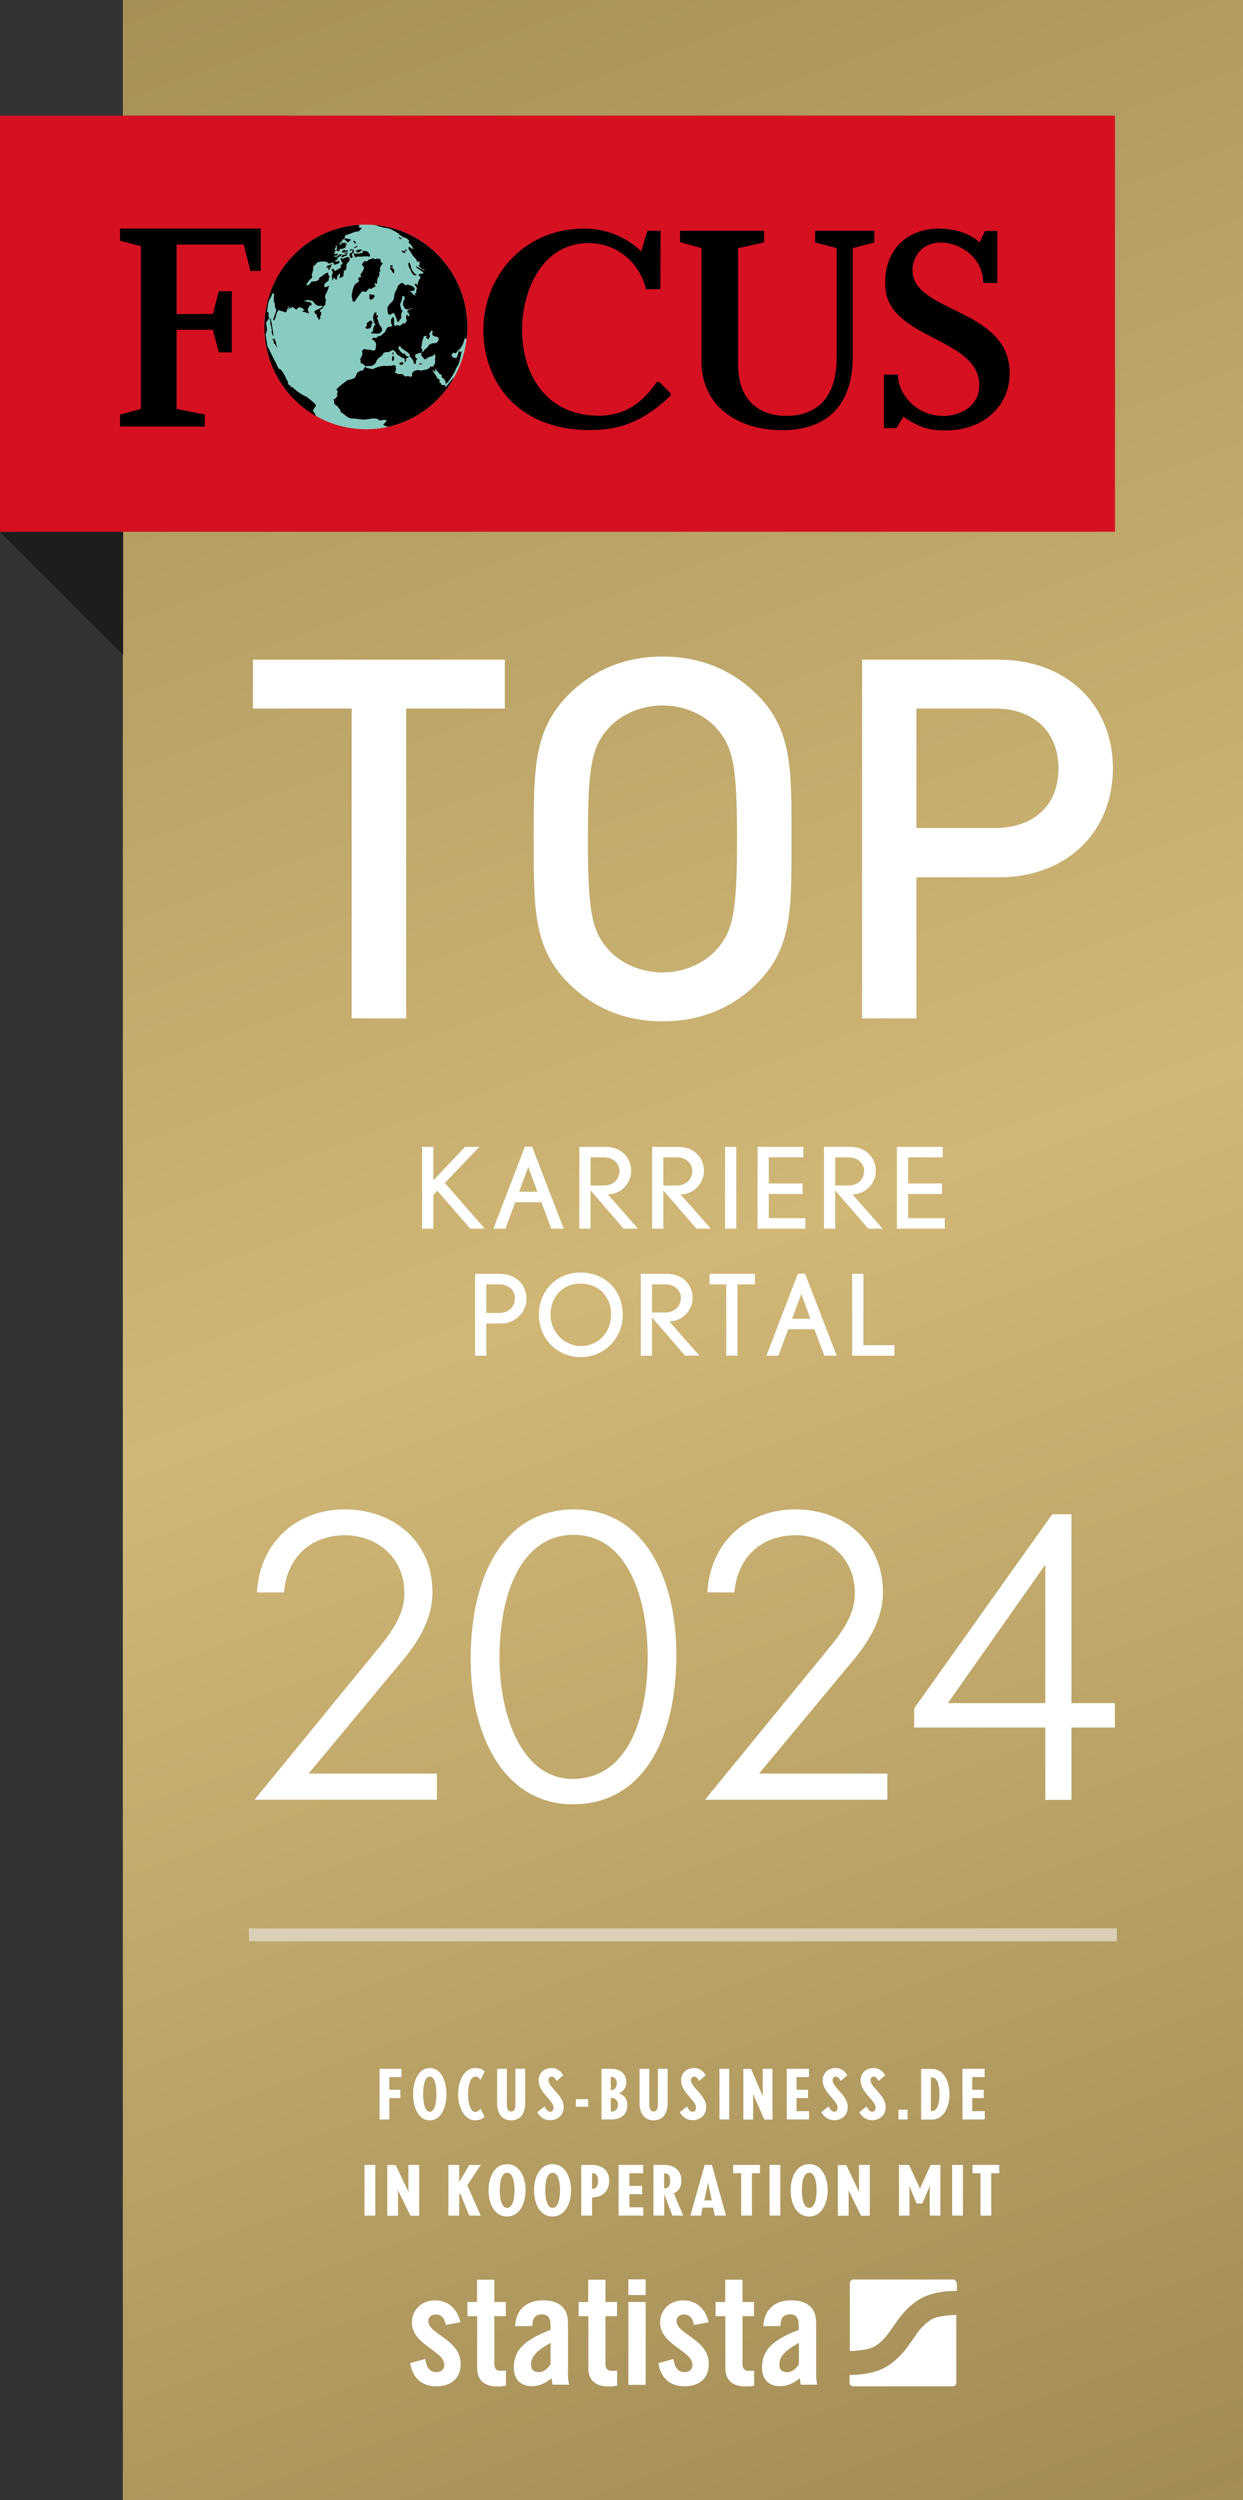
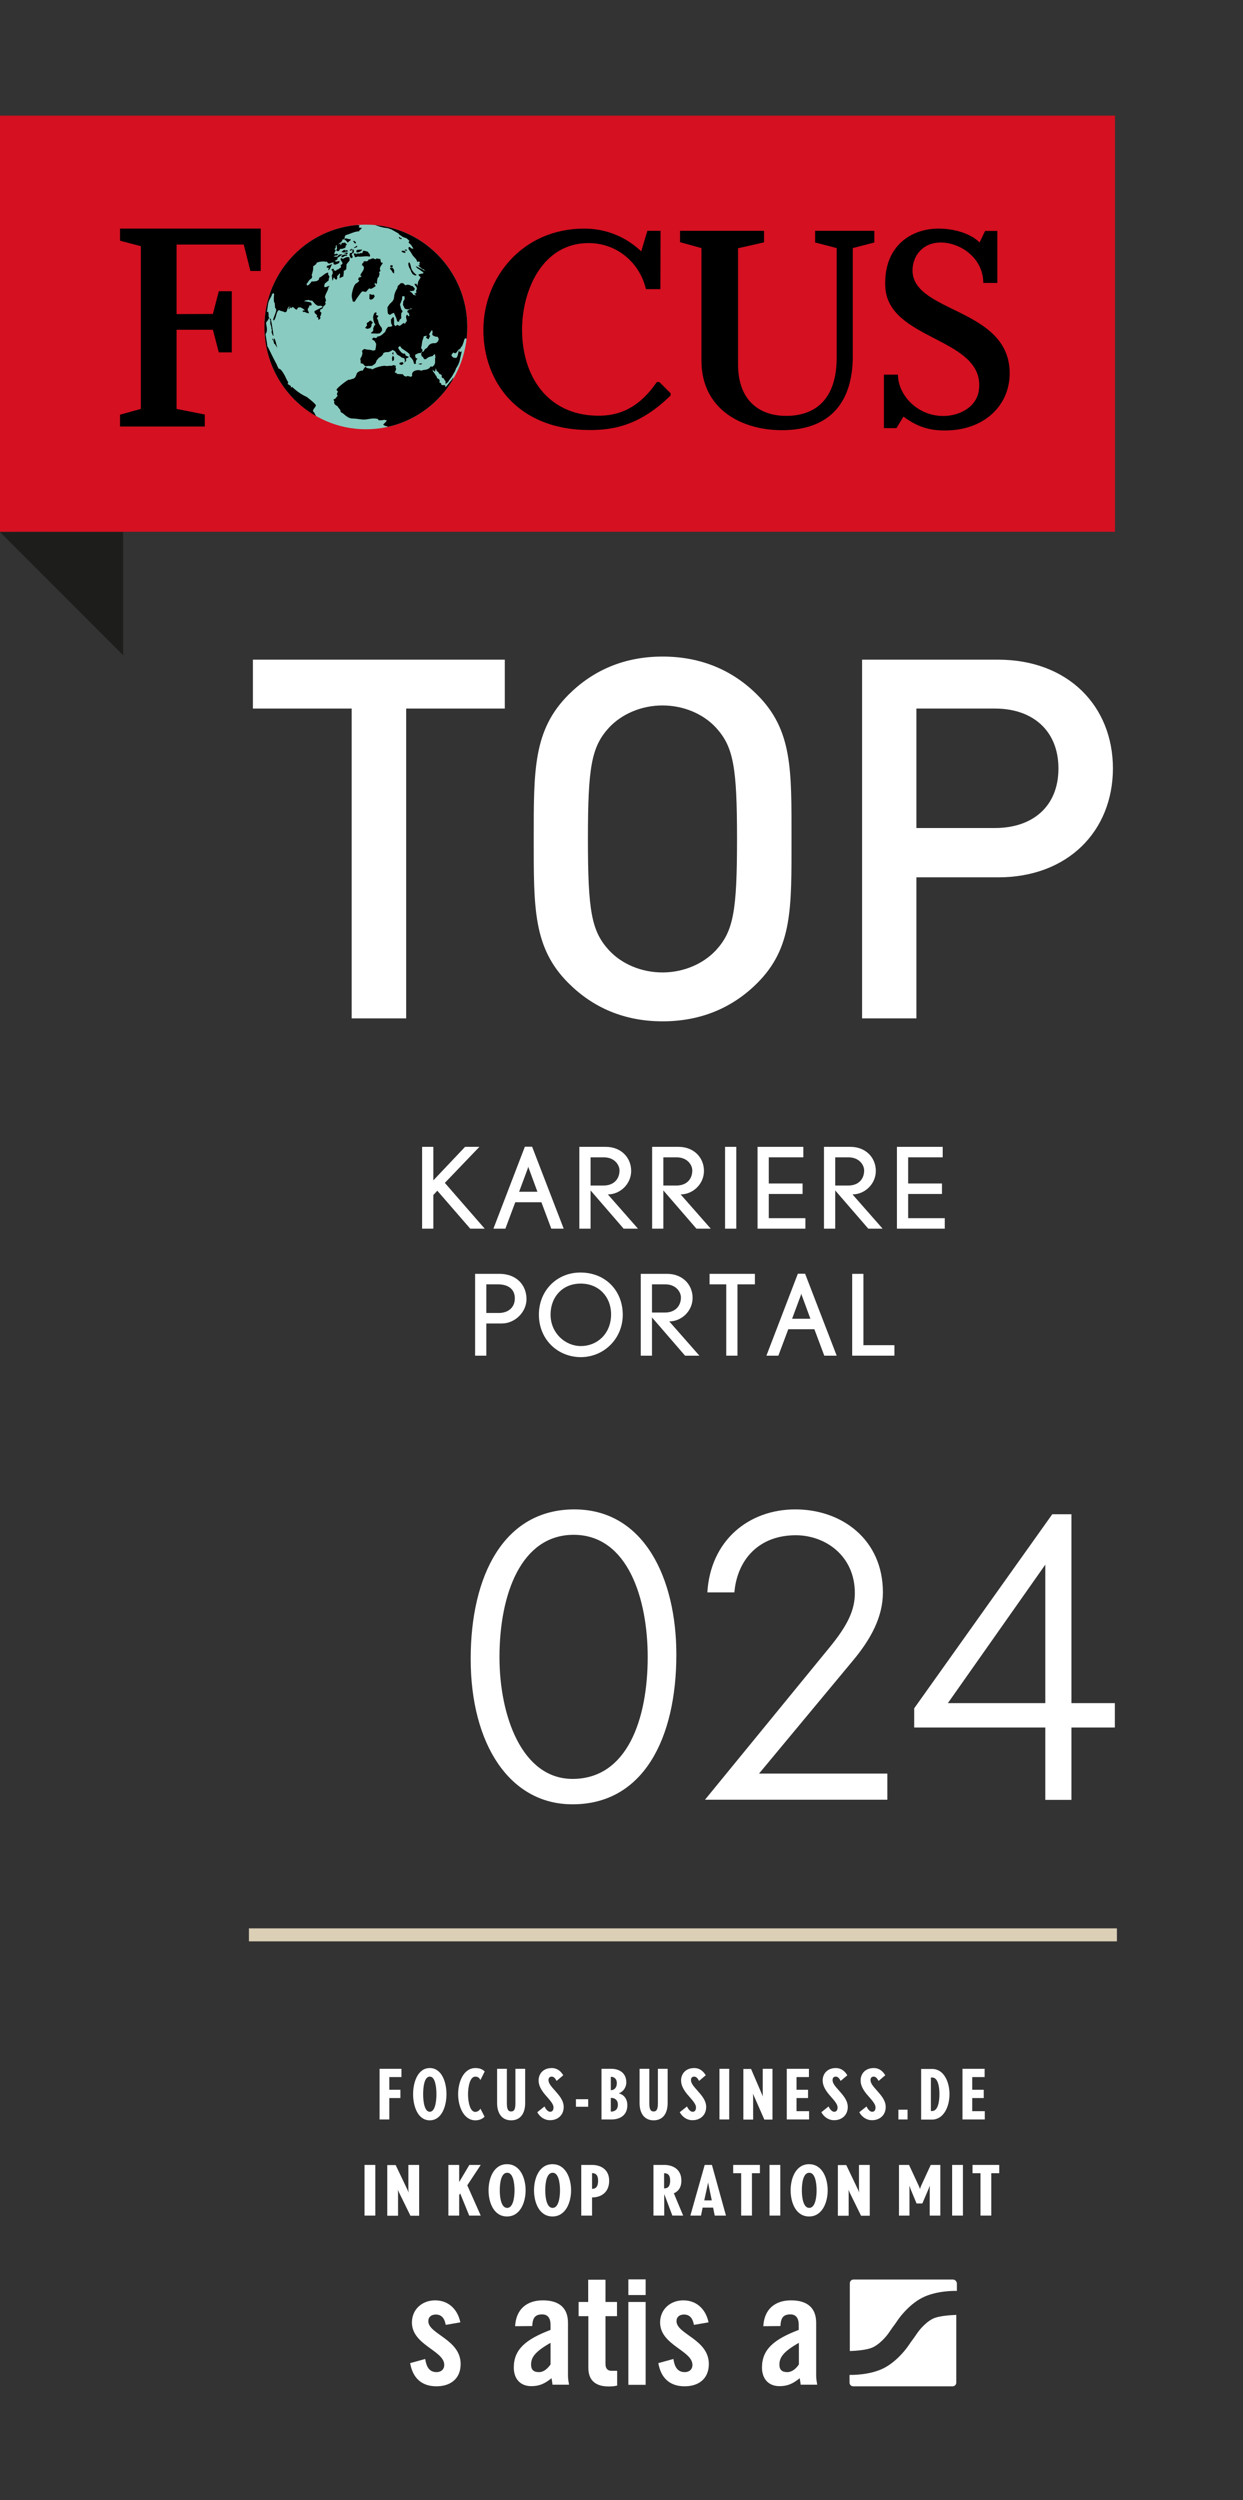
<svg xmlns="http://www.w3.org/2000/svg" xmlns:xlink="http://www.w3.org/1999/xlink" version="1.1" id="Layer_1" x="0px" y="0px" viewBox="0 0 841.9 1692.9" style="enable-background:new 0 0 841.9 1692.9;" xml:space="preserve">
  <rect x="0" y="0" width="841.9" height="1692.9" fill="#333333" stroke="none" />
  <style type="text/css">
	
		.st0{clip-path:url(#SVGID_00000028308094413854562530000007103179851050235533_);fill:url(#SVGID_00000168119329599199301590000018418021378495265941_);}
	.st1{fill:#1D1D1B;}
	.st2{fill:#DBCFB6;}
	.st3{fill:#FFFFFF;}
	.st4{fill:#D51021;}
	.st5{fill:#89CBC0;}
	.st6{clip-path:url(#SVGID_00000065058937880102568840000016770627755566212753_);}
</style>
  <g>
    <defs>
      <rect id="SVGID_1_" x="83.2" y="0" width="758.7" height="1692.9" />
    </defs>
    <clipPath id="SVGID_00000107547002263388458560000007237830687541351306_">
      <use xlink:href="#SVGID_1_" style="overflow:visible;" />
    </clipPath>
    <linearGradient id="SVGID_00000055667251045414551820000008824379114884118146_" gradientUnits="userSpaceOnUse" x1="4.375339e-06" y1="1692.92" x2="1" y2="1692.92" gradientTransform="matrix(581.401 1737.81 1737.81 -581.401 -2941803.5 984236.375)">
      <stop offset="0" style="stop-color:#A28C55" />
      <stop offset="8.489700e-04" style="stop-color:#A38E55" />
      <stop offset="0.519" style="stop-color:#D0B776" />
      <stop offset="0.996" style="stop-color:#A28C55" />
      <stop offset="1" style="stop-color:#A38E55" />
      <stop offset="1" style="stop-color:#A38E55" />
    </linearGradient>
-     <rect x="83.2" y="0" style="clip-path:url(#SVGID_00000107547002263388458560000007237830687541351306_);fill:url(#SVGID_00000055667251045414551820000008824379114884118146_);" width="758.7" height="1692.9" />
  </g>
  <polygon class="st1" points="0,360.2 0,360.3 83.4,443.7 83.4,360.1 " />
  <rect x="168.6" y="1305.8" class="st2" width="587.9" height="8.8" />
  <polyline class="st3" points="275.1,479.8 275.1,689.6 238.2,689.6 238.2,479.8 171.3,479.8 171.3,446.7 341.9,446.7 341.9,479.8   " />
  <path class="st3" d="M512.9,665.7c-16.7,16.7-38.2,25.9-64.1,25.9c-25.9,0-47.1-9.2-63.8-25.9c-23.9-23.9-23.5-50.8-23.5-97.6  c0-46.7-0.3-73.7,23.5-97.6c16.7-16.7,37.9-25.9,63.8-25.9c25.9,0,47.4,9.2,64.1,25.9c23.9,23.9,23.2,50.8,23.2,97.6  C536.1,614.9,536.8,641.8,512.9,665.7 M484.9,492.7c-8.5-9.2-21.8-15-36.2-15c-14.3,0-27.6,5.8-36.2,15  c-11.9,13-14.3,26.6-14.3,75.4c0,48.8,2.4,62.4,14.3,75.4c8.5,9.2,21.8,15,36.2,15c14.3,0,27.6-5.8,36.2-15  c11.9-13,14.3-26.6,14.3-75.4C499.2,519.4,496.8,505.7,484.9,492.7" />
  <path class="st3" d="M676,594.1h-55.3v95.5h-36.8V446.7H676c47.4,0,77.8,31.4,77.8,73.7C753.7,562.7,723.4,594.1,676,594.1   M673.9,479.8h-53.2v80.9h53.2c25.6,0,43-14.7,43-40.3C716.9,494.8,699.5,479.8,673.9,479.8" />
  <rect x="-0.1" y="78.3" class="st4" width="755.3" height="281.8" />
  <polyline points="95.4,278 95.4,166.7 81.3,163 81.3,154.8 176.6,154.8 176.6,183.5 169.6,183.5 165.1,165.6 119.6,165.6   119.6,212.7 144.2,212.6 148.2,197.2 157,197.2 157,238.6 148.2,238.6 144.2,223.3 119.6,223.3 119.6,276.9 138.7,280.7   138.7,288.8 81.3,288.8 81.3,280.8 95.4,276.9 " />
  <path class="st5" d="M179.1,221.4c0-38.2,30.8-69.3,68.7-69.3c37.9,0,68.7,31,68.7,69.3c0,38.3-30.8,69.3-68.7,69.3  C209.9,290.6,179.1,259.6,179.1,221.4" />
  <g>
    <defs>
      <path id="SVGID_00000131347760400945563360000017947009729954220195_" d="M179.1,221.4c0,38.3,30.8,69.3,68.7,69.3    c37.9,0,68.7-31,68.7-69.3c0-38.2-30.8-69.3-68.7-69.3C209.9,152.1,179.1,183.1,179.1,221.4" />
    </defs>
    <clipPath id="SVGID_00000019647229364366990020000007537176178196749449_">
      <use xlink:href="#SVGID_00000131347760400945563360000017947009729954220195_" style="overflow:visible;" />
    </clipPath>
    <path style="clip-path:url(#SVGID_00000019647229364366990020000007537176178196749449_);" d="M185.7,232.8c0.3,0,0.6,0.3,0.8,0.5   l0.2,0.7c0.5,0.2,0.8,1,0.9,1.5l0.1-0.6c-0.7-1.6-0.9-4.6-2.1-5.9c-0.2,0.4-0.3,1.1-0.1,1.6l-0.3-0.1c-0.1-0.4-0.3-1-0.6-1.4   l-0.2,0.9C185.3,230.3,185.5,232,185.7,232.8 M184.8,227.2l0.6,0.1l-0.2-0.4c0-0.5-0.6-4.4-1.1-7.3h0c-0.3-1.6-0.5-2.9-0.6-2.9   c0.4-0.5-0.8-1.1-0.9-1.5c0.1,0.7,0.2,1.4,0.6,2c-0.2,0.4-0.2,1.6,0,2.5h0c0.1,0.3,0.2,0.6,0.3,0.8c0.1,0.6,0.5,1.5,0.3,2l0.4,1.1   l-0.3,1.2C183.9,224.9,184.7,227,184.8,227.2 M265.7,244.6l1.1-0.7l0.1-1.9l-0.7-1.1l-0.4,0.5l-0.3,1.2L265.7,244.6z M216.7,211   l0.3-1.5h-1.8c-1,0.6-2,1.1-2.2,1.2c-0.2,1.9,1.4,1.8,1.8,3l-0.3,1.2l0.9-0.1c0.2,0.5,0.2,1.1,0.2,1.7c0.5,0,1.2-0.5,1.4-0.9   c0-0.4,0-1.1-0.3-1.4l0.8-0.8l-0.2-0.7l0.4-0.5C217.8,211.7,217.2,211.2,216.7,211 M245.6,171.1l-0.7,0.5l-0.5-0.5l-0.4,0.5   c-0.6,0.2-1.3,0.1-1.8-0.1l-0.4,0.5l-0.9,0.1l0.7-0.5c-0.6,0.2-1.3,0.1-1.8-0.1c-0.2,0.4-0.1,0.9,0,1.3l0.5,0.4l-0.1,0.6l0.5,0.4   c0.6-0.1,1.1-0.3,1.7-0.6c1.4,0.7,5.9-0.6,7.7,0.2l0.4-0.2c0.6-1.4-1-2.2-1.4-3.2C247.8,170.3,245.6,168.8,245.6,171.1    M266.5,238.4l-0.7,0.5l-0.1,0.6l0.7,0.8L266.5,238.4z M241.6,170.9c1.3,0.2,3.2-0.8,3.8-1.9C244.7,169.2,240.3,168.4,241.6,170.9    M204.8,210.5l0.7,0.8l1-0.1c0.7,0.7,1.8,0.7,2.7,1c0-0.8-0.4-1.6-0.9-2.2l0-0.6h-2.2c0.2,0.2,0.4,0.6,0.5,0.8   C206.3,210.1,205.2,210.3,204.8,210.5 M218.9,208.3l-0.2-0.4c-0.3,0.1-2,0.8-3.4,1.6h1.8l0,0C217.7,209.4,218.5,208.9,218.9,208.3    M275.1,168.9l-1,0.4l-0.3-0.1l0.5,0.4l1.5,0.3L275.1,168.9z M272.2,247.1l0.3-0.2h0l0.8-0.7l-0.7-1.1l-1,0.4l-0.6-0.1l-0.6,1.1   l1.1,0.5h0.1L272.2,247.1z M277.8,182.3L277.8,182.3l0.3,0.6l0.2,0.4l0.2,0.7l0.9,1.5l0.5,0.4l1.4,0.7l1-0.4l-0.8-0.5l-1.3-1.3   l-1.2-1.6l-0.2-0.5h0l-0.4-1.2l-0.3-1.4l-0.2-0.7l-0.6-1.4l-0.7,0.5l0,1.3l0.5,1.7L277.8,182.3z M270.5,160.4l-0.4,0.5l0.7,0.8   l0.5,0.1h0l0.1,0l0.6,0.1l0-0.2h0l0.1-0.4l-0.9-0.2L270.5,160.4z M272.1,169.8l-0.1,0.6l1.1,0.6l1.2,0.3l0.5-0.8l-1.1-0.6   L272.1,169.8z M284.6,246.8L284.6,246.8L284.6,246.8h0.2l1.2-0.3l-0.8-0.5l-0.7,0.2l-1.3,0.3L284.6,246.8L284.6,246.8z    M264.4,182.3L264.4,182.3l0.8,0.9l0.9,1.5l0.8,0.5l0-1.3l0.1-0.9l-0.4-0.7h0l-0.4-0.7l-1.2-0.3l-1,0.4L264.4,182.3z M265.9,179.7   l-0.6-0.1l-0.9,0.1l0,1.3l1.5,0.1L265.9,179.7z M240.1,163.1c-0.3,0-0.8,0.1-1,0.4l0.8,0.5l-0.1,0.3c0.2,0.3,0.7,0.6,1.1,0.6   l0.2-0.9C240.8,163.8,240.2,163.5,240.1,163.1 M253.5,225.8l1.8,0.1l1.9-0.2l0.8-0.8l0.8-1.1l-0.2-1.7l-1.2-1.6l-0.5-1h-0.1   l-0.3-0.8l-0.5-2l-0.7-1.1l1-1.7l-1.7-0.7l0.6-1.4l-0.9-0.2l-0.3-0.1l-0.9,1.4l-0.4,1.8l0.2,2l0.5,1.7l0.7,1.2h0.1l0.1,0.2   l-0.8,0.8l-0.7,1.7l0,1.3l-0.1,0.6l-1.5,1.2l0.5,0.4L253.5,225.8z M240.7,167.2l-0.7,0.2l-0.4,0.5c0.7,0,2.1-0.3,2.4-1   C241.8,165.9,241,166.8,240.7,167.2 M221.6,180c0,0.4-0.3,0.9-0.6,1.1l1.8,0.4l-0.5,0.8h0l0,0l0.2,0.7c0.3-0.2,0.5-0.5,0.7-0.7h0   c0.8-1.1,1-2.3,1.8-3.5C223.9,179.2,222.7,179.8,221.6,180 M232.5,175.3l-0.9-0.2c0.2-0.6-0.9-0.3-0.9,0.2c0,0.1,0,0.2,0,0.3h0   c0.1,0.4,0.4,0.9,0.5,1.3l0.5,0.4c0,0.3,0.1,0.8,0.4,1.1c-0.4,0.5-0.9,0.9-1.5,1.2l0.4,0.8l-0.2,0.9c-0.7,0.1-1.2,0.7-1.7,1.1h0   c0,0-0.1,0-0.1,0.1l-0.9,0.1l-0.5,0.8l-1.8-0.4l0.4-0.6h0l0.1-0.2l-0.9-0.2l-0.7,0.4h0l-0.4,0.2c1.4,0.8,1.3,2.8,0.4,3.9   c0.1,1.2,0.4,2.4,0.4,3.6c0.5-0.5,0.7-1.4,0.8-2.1l0.6,0.1l0.2,0.7l1.1,0.6c0.7-0.5,0.7-1.7,0.5-2.4c0.5-0.2,1.3-1.4,1.6-1.8   l0.5,0.4c-0.2,0.9-0.5,1.9-0.3,2.8c0.7-0.6,1.7-0.7,2.5-1.3c-0.1-1.3,0.5-2.6,0.2-3.8c0.6,0,1.3-0.4,1.6-1h0   c0.1-0.1,0.2-0.3,0.2-0.5c-0.2-0.9,0.3-1.8,0-2.6c0.7-1.2,1.4-1.7,2.1-2.7c0.1-0.2,0.1-0.6,0-1.1h0c0-0.3,0-0.6,0.1-0.8   C235.9,173.4,233.4,174.5,232.5,175.3 M241.1,152.1l-0.6-0.2c-34.3,3.7-62.9,33.5-62.9,69.3c0,25.8,15.4,48.8,36.1,60.9   c0-0.1,0.2-0.6,0.2-0.7c-0.1-0.3-0.7-1.2-0.9-1.5l0.1-0.3c-2.7-1.8,0.4-3,0.9-5.2c-1-1.7-6.1-5.5-6.2-5.6c-2.8-1.2-5.4-2.9-7.8-4.9   h0c-0.7-0.6-1.4-1.2-2.1-1.9c-0.2,0.2-0.7,0.4-1,0.4l0.2-0.9l-0.5-0.4c-0.5-0.3-1.2-0.7-1.6-1c-0.2-0.2-0.2-0.7,0.1-0.6l0.1-0.6   c-0.3-0.5-1-1.8-1.8-3.4h0.1c-1.4-2.7-3.3-6-4.7-5.8c-0.3-0.4-0.6-0.9-0.6-1.4l-0.5-0.4c0-0.3,0-0.5-0.1-0.8v0v0h0   c-0.1-0.3-0.3-0.6-0.5-0.9c-0.7-1.2-3.2-6.2-4.7-9.3h0c-0.6-1.3-1.1-2.2-1.3-2.3l0.1,0.7c-0.1-1.3-0.6-4.5-1-6.8h0   c-0.2-1.1-0.3-1.9-0.3-2.3c1.3-1.8,0.9-4.1,0.5-6.2h0c-0.1-0.5-0.2-0.9-0.2-1.4c0.1-0.3,1.1-1.8,1.4-1.9c0-0.7,0.7-1,0.7-1.8   l-0.5-0.7c0.4-1,0-2.2-0.2-3.2c-0.3,0.3-0.6,0.2-0.9,0.1c0.1-0.4,0.3-0.8,0.3-1.2h0c0.3-1.7,0.4-4,1-5.7c0.4-1.2,0.9-2,1.4-2.8h0   c0.2-0.4,0.4-0.8,0.6-1.2c0.1-0.3,0.1-0.6,0.2-0.9l0.8-0.8c0.4-0.1,0.6,0.6,0.7,0.8c-0.1,0.5-0.2,1.3-0.2,2.1h0   c-0.1,1.3,0,2.7,0.2,3.5l0.3-0.1c0.1,0.3,0.3,3.2,0.3,3.5c0.4,0.4,0.7,1.1,0.8,1.6c0,0,0,0.1,0,0.1l0,0c-0.2,1.8-1.6,4.5-2.1,6.4   l0.4,0.7c1.8-1.8,1.4-5.1,3.1-6.9l0.7-0.2c1.1,0.9,2.6,0.6,3.7,1.5c0.5,0,1.2-0.5,1.4-0.9c0-0.2,0.1-0.5,0.1-0.7   c0.2-0.6,0.5-1.1,0.7-1.7c0.3-0.3,0.7-0.8,1.1-1c-0.5,0.5-0.7,1.4-0.8,2.1c-0.2,0.1-0.5,0.3-0.7,0.4c0,0,1.1-0.6,1.4-0.6   c0-0.6,0.3-1.3,0.7-1.7l-0.2,0.9l0.5,0.4c1.9-1.3,1-1.1,2.4,0.3l0.1-0.6l0.2,0.7c0.3,0.3,1.1,0.8,1.5,0.3c0.3-0.3-0.1-0.3-0.2-0.1   c1.3-1.7,0.6-0.9,2.4-1.2c0.4,0.2,2.4,1.1,2.4,1.6c0.2,0.1,0.3,0.2,0.4,0.3h2.2l0-1c0.5-0.5,1.1-1.6,1.1-2.3l1.2,0.3l0.3-1.2   l-0.7-1.1l-4.5-0.8c1-0.6,2.4-0.7,3.6-0.8l0.2,0.4l1.8,0.1c1.2,1.3,2.1,2.8,3.9,3.5c0.7-0.1,1.5-0.1,2.2-0.1l1,0.9   c0.8-0.6,1.5-1.3,2-2.1l-0.4-1.1l0.6-1.1c-0.1-0.7-0.3-1.5-0.6-2.1h0c0-0.1-0.1-0.2-0.1-0.2c0.1-2.2,2.2-4.4,2.4-6.8l0.8-0.8   c-1.3-0.1-2.2,1-3.6,0.7c-0.1-0.4-0.1-0.9,0-1.4h0c0.1-0.4,0.2-0.7,0.3-1l2.7-2.2c-0.3-0.6,0.2-1.9,0.5-2.4l-0.9-1.5l0-1.3   c-2.2,0.1-3.8,2.6-6,3.4l-0.3,1.2c-1.2,1.6-3.2,1.3-4.9,1.4c-0.5,0.7-1.4,1.9-2.3,2.5h-0.1c-0.2,0.1-0.5,0.2-0.7,0.2l-0.1-0.2h0   l-0.3-0.8c1.3-1.3,1.4-2.7,3.3-3.7l0.6-1.1l-0.4-1.1c0.3-1.2,0.7-2.3,0.9-3.5h0c0.2-0.8,0.2-1.7,0.1-2.6c0.8-0.4,1.6-1.1,2.2-1.7   l0.1-0.6c1-0.8,5.1-1.3,6.3-0.7l0.4-0.2l0.8,0.5l-0.1,0.3l1.1,0.6c1-0.4,2-0.7,3-0.9l0,1.3l1.2,0.3c0.8-0.3,1.6-0.6,2.4-1l0.5-0.8   l-0.2-0.7c-0.7,0.2-1.5,0.4-2.3,0.4l-0.8-0.5c0.3-0.1,0.6-0.2,0.9-0.4h0c0,0,0,0,0,0c0.5-0.2,0.9-0.6,1.2-1l-0.5-0.4   c1.3-0.8,2.5-1.6,3.7-2.6c-0.8-0.1-1.8,0.1-2.5,0.3l-0.8,1.1c-0.6,0.3-2.2,0.2-2.8,0l1.4-0.6l0.6,0.1l1.1-0.7   c-0.2-0.3-0.7-0.6-1.1-0.6l-1,0.4l-0.5-0.4c0.1-0.9,0.7-1.5,0.9-2.3h0c0-0.1,0-0.2,0-0.3l-0.8-0.5l0.8-0.8c0.2-0.4,0.1-0.9,0-1.3   l0.7-0.5l0.9-0.1c0.4-0.9,1.3-1.8,2.3-2l0.1-0.6l0.7-0.5l-0.3-0.3h0l-0.2-0.2l1.3-0.3l0.1-0.3l0.7-0.5c-0.6-1.2,0.5-1.6,0.5-2.1   c3.3-0.8,5.8-2.5,9.2-2.6l0.1-0.6c0.4-0.2,1.7-1.3,1.6-1.8c-1.7,0.2-2.1-0.5-2.1-0.5l0.8-0.9l-1.2-0.4 M254,150.5l-1.7,1.5l2.1,0.5   l2.9,1l2.9,0.7l2.4,0.3l2.6,0.9l1.9,1.1l3,1.7l-0.1,0.3l2.9,2l2.6,0.9l0.6,0.6h0l1.2,1.1l-0.6,1.1l1.8,1.7l1.6,2.6l-1.5-0.3l-1-0.9   l-0.9,0.1l0,1.3l0.1,0.1h0l1.3,1.8l1.6,2.6l2.2,2.4h0l0,0l0.8,1.8l1-0.4l1,0.9l-0.7,0.2l0.2,1.7l-0.6-0.1l-0.6-0.1l2.6,2.2l0.5,0.4   l0.9,0.2l0,0.1h0.1l1.8,2.1l-0.9-1l-0.5-0.4l-0.6-0.1l-0.5-0.5l-0.2-0.1h-0.1l-0.9-0.5l-3.6-1.8l0.2,0.4l0.5,0.7l0.5,0.4l1,0.7h0.1   l2.9,2.1l-0.1,0.6l-2.9,0.6l-0.4,0.5l1.5,1.6l-1.6,2.8l-0.4,1.9h0l-0.2,1.1l-0.5-1.1l-0.1-0.3l-1.5,0l0.2,0.3h0l0.8,1.4l0.6,0.6   l0.2,1l-0.6,1.5l0.3,1.3l-1.4,0.6l1.3,1.2l-1.8-0.4l-0.3-0.1l-0.7-1.1l-1.9-1.4l1.5,0l1.6-0.3l0.6-1.4l-1.5-1.6l-0.9-0.2l-1.4-0.7   l-1.5-0.1l-1,0.4l-0.3-0.1l-0.8-0.8h0l-0.5-0.5l-1.5-0.1l-0.6,0.5h0l-0.5,0.5l-1.1,1l-0.3,1.5l-1,1.7l-0.8,2l-0.3,1.5L267,201h0   l-0.4,1.8l-0.9,1.4l-1.6,1.5l-0.4,0.5l-1.3,1.9l0.1,1.3l0.1,0h-0.1l0,0.9l0.2,2l1.3,1l1.4-0.9l1.4-0.6l0.8,1.8l0.8,1.8l0.7,2.4   l1.2,0l0.3-1.2l1.1-1l0.1-0.6l-0.1-1l0.1-1.9l0.4-0.5l0.5-0.8l-0.7-1.1l-0.1-0.1h-0.1l-0.9-3.4l0.7-1.7l0.7-1.8l0.1-1.6h0l0.1-0.5   l1.5,0l0,0.5h0l0.1,1.4l-1,1.7l-0.1,1.9l-0.1,0.3l1.3,2.6l1.7,0.5l1.6-0.2l1.1-0.6l0.3,0.5l-0.7,0.2l-0.9,0.1l-0.4,0.3l0.2,0h-0.2   l-0.3,0.2l-0.7,0.5l0.1,1l0.8,0.5l0.1-0.3l0.1,1l0.4,1l-0.7,0.5l-1-1.2l-0.5,0.8l-0.2,0.9l0.3,1.4l0.3,1.3l-0.8,0.8l-0.1,0.6   l-0.7,0.5l-0.5-0.7l-1.8,1.4h0l-1,0.7l-1.6-0.7H269l-1.1,0.9l-0.8-0.9h-0.1l-0.1-0.2l0-1.3l0-1.6l-0.2-2l-0.6-0.1l-1.3,1.6l0.1,2.3   l0.5,1.3h0.1l0.3,0.7l-1.4,0.6l-1.5,0l-1.3,1.6l-0.7,1.8l-1.1,1l-1.1,1l-1.4,0.9l-1.6,0.3l-0.5,0.6h0l-0.4,0.5l-1.8-0.4l-1.1,1   l1,0.9l0.6,0.1l1.3,2.2l-0.2,2.2l-0.4,2h0l0,0.1l-1.6,0.3l-1.5-0.4H251l-0.4-0.1l-2.1-0.2l-1.8-0.4l-0.9,0.7h0l-0.6,0.5l0.3,1.7   l-0.4,1.8l-1.1,2l0.3,1.4l0,1.6l1.5,0.3l0.9,1h0l0.6,0.6l1.2,0l0.9-0.1l2.5,0l0.7-0.5h0l0.7-0.4l1.1-1l0.7-1.8l1.3-1.6l1.8-1.2   l1.2-1.3l0.2-0.9l1.4-0.6l2.2-0.1l1.4-0.6l1-0.6h0l0.4-0.3l0.4,0.3h0l1.2,0.7l0.7,1.1l0.7,1.1l1.9,1.1l1.3,1l1.5,0.3l0.6,1.4   l-0.4,1.8l1.3-1.6l-0.3-1.3l1.4-0.6l0.7-0.5l-1.7-0.7l-0.8-0.5l0.1-0.6l-0.5-0.5l-1,0.1l-1.3-0.9l-1-1.2l-0.2-0.2h0l-0.7-1.2   l-0.2-0.7l1.1-1l0.5,0.4l0.4,0.8l1.1,0.9l1.3,0.8h0l0.2,0.2l0.8,0.5l1.3,1l1,0.9l0.2,1.7l1,0.9l1.2,1.6l0.2,0.7l0.5,1.7l1.2,0   l-0.1-1l0.3-1.5l0.9-1.1l-1.2-0.3l-0.2-0.7l-0.3-1.4l1.1-0.7l1.4-0.6l1.2,0l1.2-1.3l0.1-0.5h0l0.1-0.4l-1-1.2l0.4-1.8L286,231   l0.8-2.3l0.1-0.5l0.1-0.4l0.6-0.2l1.6-0.3l-0.4,0.8l-0.3,0.6l0.9,0.5l0.8,0.6l0.8-1.6h0l0.2-0.4l0.1-0.3l-0.7-1.1l0.9-1.4l0.9-1.4   l0.5,0.4l0.1,1l-0.3,1.5l0.7,0.8l1.7,0.7l1.2,0l0.1,0.1h0l0.6,1l0.2,0.7l-0.6,1.4l-1.1,1l-0.7,0.2l-1.5,0l-1.3,0.3l-1.4,0.9   l-1.3,1.9l-1.4,0.9l-0.1,0.1h0l-0.9,1.5l-1.3,0.3l-0.3,1.5l0.3,1.4l0.8,0.5l0.9,1.5l1.2,0l1.5-1.2l1.7-0.6l1.3-0.3l1.2-1.3l0.3,0.1   l0.2,0.4l0.2,1.6l-0.2,0.9l0,1.3l0,1.6l-0.4,1h0l-0.3,0.7c-0.4,0.2-0.8,0.7-1.1,1l-1.2-0.3c-1.7,3.1-5.2,1.9-6.2,3   c-2.1-1.1-7.2-0.3-6.3,3.3l-0.8,0.8l-2.3-0.6l-1,0.4c-0.8-0.1-1.9-0.6-2.1-1.5c-1.2-0.3-3.4,0-4.2-0.4l-0.4-0.7l-1,0.1   c0.1-1,0.8-1.7,0.9-2.7l-0.4-1.1l0.3-1.2l-0.6,0.2l-0.8-0.5c-0.6,0.1-1.1,0.3-1.7,0.6c-0.7-0.3-2.6,0.1-3.4,0.1   c-1.8-0.8-7.8,1.1-9.4,2.2l-0.6-0.1l-0.2-0.4c-1.1,0.1-2.2-0.2-3.3-0.5l-0.4-0.8c-0.7,0.2-1.8,2-2.1,2.7c-1.5-0.2-3.2,0.7-4.1,1.9   c0,0.8-0.6,1.5-0.8,2.2h-0.1c0,0.1-0.1,0.3-0.1,0.4c-0.6,1-2.7,1.2-3.8,1.7l-0.6-0.1c-0.9,0.2-7.2,4.9-8.2,6.6h0   c-0.1,0.2-0.1,0.3-0.1,0.4c0.3,0.3,0.8,0.7,1,1.2c-0.4,0.5-0.7,1.2-0.7,1.8l0.5,0.8c-0.2,0.5-1.4,1.5-1.4,1.9   c-0.4,0.3-0.9,0.6-1.4,0.6c0,0.5,0.3,1,0.6,1.4c-0.8,1.7,1.1,2.8,2.3,3.4l0.2,0.7c0.7,0.4,0.8,1.2,1.5,1.6c-0.3,0.3,0.4,0.6,0.1,1   l0.4,0.8c1.4,0,4,4.1,7.7,4.1c2.5,0,4.5,0.5,6.9,0.7c3.7,0.2,6.4-1.4,10.3-0.4l0.5,0.8c0.8,0.3,3.2,0,4.1-0.3l0.5,0.4l0.7-0.2   c1,0.8-2.9,3.1-2,3.4l0.6,0.1l0.2,0.4l2.1,0.5l-0.4,0.5l0.7,0.1c0,0-0.1-0.2-0.1-0.1c17.1-3.8,32-12.8,41.8-27   c0.2-0.5,0.4-1.9,0.5-2.1c0.4-0.6,0.5-1.5,1-2.1c0.3-0.3,0.2-0.7,0.6-1.1c0.2-0.2,0.2-0.3,0.2-0.6l0.1-0.4l0.1-0.4l-0.2,0.2   l-0.3,0.4l-0.5,0.8l-0.9,1.1c-0.7,0.7-1.1,1.4-1.7,2.1l-1.3,1.6c-0.4,0.5-0.6,0-0.8-0.1c1.2-1.3-1.9-0.8-2.1-0.9   c-1-0.9,0.1-1.3-1.5-1.6l-0.2-0.4c0.6-1.2-0.2-2.3-1.3-2.5c-0.2-0.3-0.4-0.7-0.6-1l0.1,0c-0.1-0.3-0.2-0.5-0.3-0.8l-0.3-0.1   c-0.5-0.8-1.1-2.2-1.9-2.7l-0.3-1.4c0.5,0.3,0.7,0.9,1.3,1.3l0.4-0.2l0.5-2.1l0.5,1.7l1.3,1.2l0.7,1.1l0.9,0.2l0.7,0.8l-0.2,0.9   h-0.1l0,0l0.5,0.4l-0.1,0.3l0.9,0.2l0.7,0.8l-0.1,0.3l0.8,0.8l0.1,1l0,1.3l0.1-0.3l1.5-1.2l0.9-1.4l0.4-0.5l1.2-1.7h0.1l0.1-0.2   l1.1-2l1-1.7l0.8-2.1l0.4-0.5l1.1-2l0-0.1h0l0.6-1.4l0.5-2.1l0.1-0.6l0.5-2.1l0.5-2.1l-0.2-0.4l-0.7,0.5l-0.6-0.2l-0.3-1.3   l-0.5,2.1l-0.5,2.1l-0.9,1.4l-0.6-0.1l-0.2-0.4l-0.4,0.5L307,242l-0.3-0.1l-0.7-0.8l-0.2-0.4l0.1-0.6l1-1.3l0.5,0l0.8,0.5l1.1-0.7   l0.9-1.4l0.7-0.7h0l0,0l0.7-0.2l0.6-1.1l0.9-1.1l0.1-0.3l0.8-2.1l0.2-0.9l0.7-1.8l0.2,0.4l0.1-0.3l0.1-0.3l0.2,0.4l0.2,0.4l0.6-0.7   l0.3-0.6v-0.4l0.4-0.8l-0.1,0.1c0.2-1.9,1-3.8,1-5.8C317.9,185.5,288.7,153.8,254,150.5 M234,167.7l0.1-0.3   c-0.2-0.1-0.5-0.2-0.7-0.2c0.4-0.1,0.8-0.2,1.2-0.4c-0.2,0.1-0.5-0.2-0.5-0.4c0.2-0.4,0.7-0.8,1.1-1c-0.5,0-1.1-0.5-1.3-1   c-0.4-0.2-0.9-0.2-1.2,0l-0.4,0.5l0.1-0.6l-0.7,0.2c-0.3,0.2-0.6,0.7-0.6,1.1l-0.7,0.5l0.3-1.2l-0.3-0.1c-0.7,0.5-1.5,1.1-2.4,1   c0.5,1-0.4,1,0.4,2.3c-0.1,0.2-0.2,0.3-0.3,0.5h0c-0.2,0.3-0.3,0.6-0.3,0.9c0.3,0.8,1.1,0.5,1.8,0.4c0.2-0.5,0.5-1,0.9-1.4h0l0,0   C231.7,168.7,232.8,168.2,234,167.7 M248.7,222.7l2-0.5l0.9-1.4l0-1.2h0v0l0.9-1.1l-1-1.2l-0.9-0.2l-0.8,0.8l-1.4,0.9l0.1,0.9h0   l0.1,0.7l-1.3,1.6L248.7,222.7z M250.9,202.9l0.9-0.1l1.1-0.7l0.7-1.1l0.2-0.2l-0.6-1.4l-0.4,0.2l-1.2,0l-0.5-0.4l-0.9,0.1l0.1,1   l-0.1,0.6l0,0.2h0l0,1.3L250.9,202.9z M259,177.8c-0.3-0.1-0.7,0-0.9,0.1l-0.5-2.3h0l-0.1-0.4c-0.7,0.4-1.7-0.1-2.4-0.3l-0.1,0.3   l-0.5,0.3l-0.2,0.1c-0.1,0-0.1-0.1-0.2-0.1h-0.1c-1.7-1-1.8-0.4-3,0c-0.4,0.1-0.8,0.2-1.5,0.3l-0.1,0.6c-1.4,1.2-1.9,0.1-2.9,0.6   l-0.4,0.5l0.2,0.4l-1,0.4l0.2,0.4l-0.5,0.8l0.6,0.2c0.1,0.3,0.5,0.6,0.7,0.8c0.3,0.6,0.2,1.2,0,1.9h0c-0.6,1.6-2.3,3.2-2.2,4.3   l0.9,0.2l-0.8,0.8l-1.2,0.2l-0.4,1.6l0.8,0.5c-1,1.6-1.9,1.4-2.9,2.6h0c-0.6,0.8-1.3,2.3-2,5.5c-0.3,1.5-0.3,2.3-0.2,3h0   c0.1,0.8,0.4,1.4,0.5,2.8l0.8,0.5l0.7-0.2c0.2-0.4,1.1-1.8,2.1-3.2h0c1.2-1.7,2.5-3.4,2.8-3.6c0.8-0.2,1.6,0.1,2.4,0.3   c0.9-0.3,1.5-1.9,2.7-2.5l0.5,0.4c1.1,0.1,2.9-1.4,3.8-2c-0.4-0.1-0.6-0.6-0.8-1c-0.1-0.2-0.1-0.3-0.1-0.4l0.5-0.9l0.2,0.7l0.5,0.4   l0.5-0.8c-0.2-1.1,0.2-2.3,0.4-3.4l0.8-0.8l0.5-2.1l-0.4-1.1l1.1-0.7c-0.3-0.4-0.4-0.8-0.5-1.2h0c-0.1-1.4,1.1-2.9,1.9-3.9   L259,177.8z M239.4,169.3l0.4-0.2l-0.4-0.1c-0.1,0-0.2-0.1-0.3-0.2h0c0-0.1-0.1-0.1-0.1-0.2c-0.1,0.1-0.2,0.1-0.3,0.2l-0.1,0h-0.1   h0l-0.2-0.4l-0.6,0.4h0l-0.1,0.1l-0.4,0.2l-0.4,0.5l0.9,0.2h0c0,0-0.1,0-0.1,0c0.3-0.5,0.7-0.7,1.1-1l0.2,0l0.3,0.1l-0.4,0.2   l-0.1,0.6l-0.9,0.1c0.5,0.2,1,0.2,1.5,0.1c0.1,0,0.1-0.1,0.2-0.1L239.4,169.3z M238.7,174.5c0.2-0.4,0.1-0.9,0-1.3l-0.5-0.4   l0.3-1.2l1-0.4l0.3-1.5c-0.2,0-0.3,0.1-0.5,0.1l0,0.1c-0.1,0-0.1,0-0.2,0c-0.1,0-0.2,0.1-0.3,0.2c0,0.4-0.3,0.9-0.6,1.1l-0.9,0.1   c-1.2,0.9-0.2,2.6,0.4,3.6L238.7,174.5z M234.4,170.2l0.5,0.4l0.7-0.5l-0.5-0.8c-0.4,0.1-1.2,0.5-1.6,0.3l0.4-0.5l-1.3,0.3   c-0.2,0.5-1,0.9-1.4,0.9c0.4,0.3,0.9,0.6,1.4,0.7C233.3,170.9,233.9,170.6,234.4,170.2 M234.5,171l-0.7,0.2l-1,0.4l0.3,0.1l0.7-0.2   l0.5,0.5l0.5,0.4l0.4-0.5l0.4-0.5l-0.5-0.4L234.5,171z M234.3,161.4l-1,0.4l0,0.1h0l-0.1,0.5c0.9,0,1.7,1.1,2.1,1.8l0.6-0.2   c0.4-0.6,1-0.9,1.5-1.2l0.1-0.6c0-0.1-0.1-0.2-0.2-0.3h-0.3c-0.1,0-0.1,0.1-0.1,0.2l-0.6-0.2h0L234.3,161.4z M231.6,173.1l0.7-0.5   l0.9-0.1l0.4-0.2l0.6,0.1l0.3,0.1l0.8,0.5l-0.4,0.2l-1.2,0l-1.4,0.9l-0.9,0.1l-0.2-0.4L231.6,173.1z" />
  </g>
  <path d="M447.3,195.8h-9.8c-3.9-17-18.8-31.2-38.9-31.2c-31.1,0-45,31.8-45,58.7c0,31.2,17,57.7,50.9,58.2  c16.2,0.3,29.1-6.4,40.4-22.8h1.7l7.6,7.6v1.5c-21.4,21.1-40.1,23.4-54.9,23.4c-48.4,0-71.9-32.5-71.9-67.8  c0-35.2,26.3-68.6,68.3-68.6c14.2,0,27.7,5.1,38.6,15.4l4.2-13.9h8.9L447.3,195.8" />
  <path d="M460.6,156.3h56.9v7.8l-17.6,4v79.6c0.4,23.8,14.6,33.5,31.4,33.9c15.1,0.4,35.3-5.8,35.4-39.3V168l-14.6-3.8v-7.9h40.1v7.9  l-14.6,3.8v73.2c0,29.9-14.2,50.1-48.1,50.1c-27.1,0-54.4-14.1-54.4-47.1v-76.2l-14.5-4V156.3" />
  <path d="M608.2,253.7c0,13.5,12.8,28,30.8,28c10.2,0,23.4-5.7,24.2-19.2c2.3-34.2-62.2-32-63.6-68.6c-1.1-27.4,17.7-39.1,36-39.1  c10.8,0,21.8,3.3,27.9,9.4l3.7-7.8h8.3v35.2h-9.5c0-16.6-15.1-27.2-28.6-27.4c-12.7,0-18.8,9.1-19.3,17.7  c-1.8,29.3,61.9,26.1,65.6,67.1c2.1,23-14.9,42.4-43.5,42.5c-9.8,0-18-1.8-28.3-9.4l-4.7,7.8l-8.5,0v-36.2" />
  <path class="st3" d="M301.9,1574.3c-0.8-4.5-2.9-7-6.7-7c-3,0-5.1,1.6-5.1,4.5c0,8.8,21.9,12.3,21.9,29c0,10-6.9,15.1-16.4,15.1  c-10.2,0-16.1-5.8-17.8-15.7l10.2-2.8c0.7,4.7,2.4,8.9,7.7,8.9c3,0,5.2-1.8,5.2-4.9c0-9.7-21.9-13.4-21.9-28.7c0-8.9,6.9-15,15.7-15  c9.2,0,15.3,6.2,17.1,14.9" />
-   <path class="st3" d="M316.6,1568.4v-9.6h6.5v-15.1h11.7v15.1h7.8v9.6h-7.8v32.4c0,2.9,1.3,4.6,4,4.6h3.9v10  c-1.6,0.4-2.9,0.6-5.8,0.6c-8.8,0-13.7-4.1-13.7-12.6v-35" />
  <path class="st3" d="M348.9,1575.2c0.6-11.4,7.8-17.5,18.8-17.5c10.9,0,17,5,17,15.2v36c0,1.8,0.4,4.1,0.7,5.9h-11.2  c-0.1-1.6-0.5-3-0.6-4.4c-4.4,3.5-8,5.4-13.7,5.4c-7.9,0-11.9-5.4-11.9-12.6c0-12.3,8.1-19.1,24.9-25.5v-3.3c0-4.7-1.9-7.2-5.7-7.2  c-5.3,0-6.5,3.1-6.7,7.9 M373,1586.4c-10.6,6-13.3,9.9-13.3,14.8c0,3.7,1.9,5.1,5.4,5.1c3.2,0,5.8-2.4,7.8-5.2V1586.4z" />
  <path class="st3" d="M391.9,1568.4v-9.6h6.5v-15.1h11.7v15.1h7.8v9.6h-7.8v32.4c0,2.9,1.3,4.6,4,4.6h3.9v10  c-1.6,0.4-2.9,0.6-5.8,0.6c-8.8,0-13.7-4.1-13.7-12.6v-35" />
  <path class="st3" d="M425.6,1543.5h11.7v10.6h-11.7V1543.5z M425.6,1558.8h11.7v56.1h-11.7V1558.8z" />
  <path class="st3" d="M470,1574.3c-0.8-4.5-2.9-7-6.7-7c-3,0-5.1,1.6-5.1,4.5c0,8.8,21.9,12.3,21.9,29c0,10-6.9,15.1-16.4,15.1  c-10.2,0-16.1-5.8-17.8-15.7l10.2-2.8c0.7,4.7,2.4,8.9,7.7,8.9c3,0,5.2-1.8,5.2-4.9c0-9.7-21.9-13.4-21.9-28.7c0-8.9,6.9-15,15.7-15  c9.2,0,15.3,6.2,17.1,14.9" />
-   <path class="st3" d="M484.7,1568.4v-9.6h6.5v-15.1h11.7v15.1h7.8v9.6h-7.8v32.4c0,2.9,1.3,4.6,4,4.6h3.9v10  c-1.6,0.4-2.9,0.6-5.8,0.6c-8.8,0-13.7-4.1-13.7-12.6v-35" />
  <path class="st3" d="M517,1575.2c0.6-11.4,7.8-17.5,18.8-17.5c10.9,0,17,5,17,15.2v36c0,1.8,0.4,4.1,0.7,5.9h-11.2  c-0.1-1.6-0.5-3-0.6-4.4c-4.4,3.5-8,5.4-13.7,5.4c-7.9,0-11.9-5.4-11.9-12.6c0-12.3,8.1-19.1,24.9-25.5v-3.3c0-4.7-1.9-7.2-5.7-7.2  c-5.3,0-6.5,3.1-6.7,7.9 M541.2,1586.4c-10.6,6-13.3,9.9-13.3,14.8c0,3.7,1.9,5.1,5.4,5.1c3.2,0,5.9-2.4,7.8-5.2V1586.4z" />
  <path class="st3" d="M645.4,1543.6h-67.3c-1.4,0-2.5,1.1-2.5,2.5v45.9c0.1,0,0.2,0,0.4,0c0,0,10.9-0.2,15.6-2.7  c5.8-3,10.1-9.2,10.1-9.2c1.1-1.6,2.3-3.3,2.7-3.9c0.4-0.6,0.8-1.1,0.9-1.2c0.1-0.1,0.6-0.8,0.8-1.1c0.3-0.4,1.4-2,2.5-3.6  c0,0,6.6-9.5,15.9-14.3c10.1-5.2,23.4-4.7,23.4-4.7c0.1,0,0.1,0,0.2,0v-5.2C647.9,1544.7,646.8,1543.6,645.4,1543.6 M631.7,1570.2  c-5.8,3-10.1,9.2-10.1,9.2c-1.1,1.6-2.3,3.3-2.7,3.9c-0.4,0.5-0.8,1.1-0.9,1.2c-0.1,0.1-0.6,0.8-0.8,1.1c-0.3,0.4-1.4,2-2.5,3.6  c0,0-6.6,9.5-15.9,14.3c-9.7,5-22.3,4.7-23.4,4.7v5.2c0,1.4,1.1,2.5,2.5,2.5h67.3c1.4,0,2.5-1.1,2.5-2.5v-45.9  c-0.2,0-0.4,0.1-0.7,0.1C647.3,1567.6,636.4,1567.8,631.7,1570.2" />
  <polyline class="st3" points="254.2,1500.3 254.2,1466 246.9,1466 246.9,1500.3 254.2,1500.3 " />
  <path class="st3" d="M283.9,1500.3V1466h-7.3v16.9c0,0.7,0.2,1.9,0.2,1.9s-0.5-1.3-0.7-1.7l-8.1-17h-5.7v34.3h7.3v-15.6  c0-0.9-0.1-2-0.1-2s0.5,1.2,0.8,1.9l7.7,15.7H283.9" />
  <polyline class="st3" points="325.6,1500.3 316.5,1479.8 325.6,1466 317.9,1466 311,1477.6 311,1466 303.7,1466 303.7,1500.3   311,1500.3 311,1486.4 311.7,1485.3 317.8,1500.3 325.6,1500.3 " />
  <path class="st3" d="M348.5,1483.2c0,5-1,11.9-5,11.9c-4,0-5-6.9-5-11.9c0-5,0.9-11.9,5-11.9  C347.5,1471.2,348.5,1478.2,348.5,1483.2 M356,1483.2c0-8.2-3.6-17.7-12.6-17.7c-9,0-12.5,9.5-12.5,17.7c0,8.2,3.5,17.7,12.5,17.7  C352.4,1500.9,356,1491.3,356,1483.2z" />
  <path class="st3" d="M379.3,1483.2c0,5-1,11.9-5,11.9c-4,0-5-6.9-5-11.9c0-5,0.9-11.9,5-11.9  C378.3,1471.2,379.3,1478.2,379.3,1483.2 M386.8,1483.2c0-8.2-3.6-17.7-12.6-17.7c-9,0-12.5,9.5-12.5,17.7c0,8.2,3.5,17.7,12.5,17.7  C383.2,1500.9,386.8,1491.3,386.8,1483.2z" />
  <path class="st3" d="M405.1,1476.7c0,3.4-1.1,5.5-4.1,5.5v-10.7C403.9,1471.6,405.1,1473.3,405.1,1476.7 M412.6,1476.7  c0-8-6.2-10.7-11.5-10.7h-7.4v34.3h7.3V1488C407.4,1488,412.6,1484.4,412.6,1476.7z" />
-   <polyline class="st3" points="435.7,1500.3 435.7,1494.7 426.3,1494.7 426.3,1485.8 434.9,1485.8 434.9,1480.2 426.3,1480.2   426.3,1471.6 435.6,1471.6 435.6,1466 419,1466 419,1500.3 435.7,1500.3 " />
  <path class="st3" d="M453.9,1476.6c0,3.4-1.1,5.3-4.1,5.3v-10.3C452.7,1471.6,453.9,1473.2,453.9,1476.6 M462.7,1500.3l-6.3-15.1  c2.9-1.2,5.1-3.8,5.1-8.6c0-8-6.2-10.6-11.5-10.6h-7.4v34.3h7.3v-14.6l5.5,14.6H462.7z" />
  <path class="st3" d="M482.1,1490h-5.1l2.2-10.1c0.2-0.8,0.4-2.1,0.4-2.1s0.2,1.3,0.4,2.1L482.1,1490 M491.7,1500.3l-9.5-34.3h-4.9  l-9.7,34.3h7.2l1.1-5.4h7.1l1.1,5.4H491.7z" />
  <polyline class="st3" points="514.7,1471.6 514.7,1466 496.6,1466 496.6,1471.6 502,1471.6 502,1500.3 509.3,1500.3 509.3,1471.6   514.7,1471.6 " />
  <polyline class="st3" points="528.5,1500.3 528.5,1466 521.2,1466 521.2,1500.3 528.5,1500.3 " />
  <path class="st3" d="M553.1,1483.2c0,5-1,11.9-5,11.9c-4,0-5-6.9-5-11.9c0-5,0.9-11.9,5-11.9  C552.1,1471.2,553.1,1478.2,553.1,1483.2 M560.6,1483.2c0-8.2-3.6-17.7-12.6-17.7c-9,0-12.5,9.5-12.5,17.7c0,8.2,3.5,17.7,12.5,17.7  C557,1500.9,560.6,1491.3,560.6,1483.2z" />
  <path class="st3" d="M589.1,1500.3V1466h-7.3v16.9c0,0.7,0.2,1.9,0.2,1.9s-0.5-1.3-0.7-1.7l-8.1-17h-5.7v34.3h7.3v-15.6  c0-0.9-0.1-2-0.1-2s0.5,1.2,0.8,1.9l7.7,15.7H589.1" />
  <path class="st3" d="M636.9,1500.3V1466h-6.5l-6.5,14.1c-0.3,0.7-0.8,2.2-0.8,2.2s-0.5-1.5-0.8-2.1l-6.6-14.2h-6.8v34.3h7.1v-18.1  c0-0.8-0.1-2.2-0.1-2.2s0.6,1.5,0.8,2.2l4.1,9.9h3.9l4.2-9.8c0.3-0.8,0.9-2.3,0.9-2.3s-0.1,1.5-0.1,2.3v18H636.9" />
  <polyline class="st3" points="652.2,1500.3 652.2,1466 644.9,1466 644.9,1500.3 652.2,1500.3 " />
  <polyline class="st3" points="676.8,1471.6 676.8,1466 658.7,1466 658.7,1471.6 664.1,1471.6 664.1,1500.3 671.4,1500.3   671.4,1471.6 676.8,1471.6 " />
-   <path class="st3" d="M295.9,1218.7V1201H209l63-75.8c13-15.4,20.9-30.5,20.9-46.9c0-35.8-27.8-56.2-59.3-56.2  c-31.8,0-57.5,21.2-59.6,56.2h18.3c1.9-22,16.4-38.7,41.6-38.7c19.9,0,40,13.8,40,39.2c0,11.4-4.8,21.7-17,36.6l-84.5,103.3H295.9" />
  <path class="st3" d="M438.7,1122c0,42.1-13.8,82.6-50.9,82.6c-34.4,0-49.5-42.9-49.5-82.4c0-42.6,14.6-82.9,50.3-82.9  C425.5,1039.4,438.7,1083.1,438.7,1122 M458.1,1120.4c0-51.4-21.7-98.3-69.1-98.3c-47.7,0-70.2,44.8-70.2,101.2  c0,57.5,26.2,98.5,68.9,98.5C435.8,1221.9,458.1,1177.1,458.1,1120.4z" />
  <path class="st3" d="M601,1218.7V1201h-86.9l63-75.8c13-15.4,20.9-30.5,20.9-46.9c0-35.8-27.8-56.2-59.3-56.2  c-31.8,0-57.5,21.2-59.6,56.2h18.3c1.9-22,16.4-38.7,41.6-38.7c19.9,0,40,13.8,40,39.2c0,11.4-4.8,21.7-17,36.6l-84.5,103.3H601" />
  <path class="st3" d="M708,1153.3h-66l66-93.8V1153.3z M755.1,1169.7v-16.4h-29.4v-127.9h-13l-93.5,131.4v13H708v49h17.7v-49H755.1z" />
  <polyline class="st3" points="271.9,1406.5 271.9,1400.9 257.1,1400.9 257.1,1435.2 263.7,1435.2 263.7,1420.7 271.2,1420.7   271.2,1415.1 263.7,1415.1 263.7,1406.5 271.9,1406.5 " />
  <path class="st3" d="M295.6,1418.1c0,5-0.9,11.9-4.5,11.9c-3.6,0-4.5-6.9-4.5-11.9c0-5,0.8-11.9,4.5-11.9  C294.7,1406.1,295.6,1413.1,295.6,1418.1 M302.4,1418.1c0-8.2-3.2-17.7-11.3-17.7c-8.1,0-11.3,9.5-11.3,17.7  c0,8.2,3.2,17.7,11.3,17.7C299.2,1435.8,302.4,1426.2,302.4,1418.1z" />
  <path class="st3" d="M328.3,1402.7c-1.6-1.5-3.4-2.3-6.3-2.3c-8.1,0-11.7,9.5-11.7,17.7c0,8.2,3.7,17.7,11.7,17.7  c2.6,0,4.9-1,6.2-2.5l-2.8-5.4c-0.7,1.3-2.1,2.2-3.5,2.2c-3.6,0-4.9-7-4.9-12c0-5,1.3-11.9,4.9-11.9c1.7,0,2.7,0.7,3.5,2.3  L328.3,1402.7" />
  <path class="st3" d="M355.7,1424.2v-23.3h-6.6v23.3c0,4-0.8,5.6-2.9,5.6c-2.1,0-2.9-1.6-2.9-5.6v-23.3h-6.6v23.3  c0,6.5,3,11.6,9.5,11.6C352.7,1435.8,355.7,1430.8,355.7,1424.2" />
  <path class="st3" d="M381.8,1426.8c0-4.5-3.1-7.9-5.8-11c-2.3-2.6-4.5-4.9-4.5-7.2c0-1.4,0.6-2.4,2.2-2.4c1.4,0,2.4,1.2,3.3,2.9  l4.5-3.8c-1.6-2.7-4-4.9-7.8-4.9c-5.9,0-8.9,4-8.9,8.4c0,3.7,2.1,6.8,4.3,9.5c2.8,3.3,5.8,6.2,5.8,8.7c0,2-0.8,3-2.3,3  c-1.2,0-2.7-1.2-3.8-3.6l-4.9,3.9c1.7,3.1,4.8,5.4,8.5,5.4C377.8,1435.8,381.8,1432.2,381.8,1426.8" />
  <polyline class="st3" points="398.4,1426.6 398.4,1421.5 390.1,1421.5 390.1,1426.6 398.4,1426.6 " />
  <path class="st3" d="M418.5,1425.2c0,3.1-1.8,4.7-4.8,4.7v-9.3C416,1420.5,418.5,1421.7,418.5,1425.2 M417.8,1410.6  c0,2.9-1.6,4.8-4.1,4.8v-9.1C416.2,1406.3,417.8,1407.9,417.8,1410.6z M424.9,1425.6c0-4.9-2.8-7.3-5.8-8.1c2.8-0.9,5.1-3.8,5.1-7.4  c0-6.8-5.3-9.2-10.1-9.2h-6.7v34.3h7.1C418.7,1435.2,424.9,1433.2,424.9,1425.6z" />
  <path class="st3" d="M452.2,1424.2v-23.3h-6.6v23.3c0,4-0.8,5.6-2.9,5.6c-2.1,0-2.9-1.6-2.9-5.6v-23.3h-6.6v23.3  c0,6.5,3,11.6,9.5,11.6S452.2,1430.8,452.2,1424.2" />
  <path class="st3" d="M478.3,1426.8c0-4.5-3.1-7.9-5.8-11c-2.3-2.6-4.5-4.9-4.5-7.2c0-1.4,0.6-2.4,2.2-2.4c1.4,0,2.4,1.2,3.3,2.9  l4.5-3.8c-1.6-2.7-4-4.9-7.8-4.9c-5.9,0-8.9,4-8.9,8.4c0,3.7,2.1,6.8,4.3,9.5c2.8,3.3,5.8,6.2,5.8,8.7c0,2-0.8,3-2.3,3  c-1.2,0-2.7-1.2-3.8-3.6l-4.9,3.9c1.7,3.1,4.8,5.4,8.5,5.4C474.3,1435.8,478.3,1432.2,478.3,1426.8" />
  <polyline class="st3" points="493.9,1435.2 493.9,1400.9 487.3,1400.9 487.3,1435.2 493.9,1435.2 " />
  <path class="st3" d="M523.2,1435.2v-34.3h-6.6v16.9c0,0.7,0.1,1.9,0.1,1.9s-0.5-1.3-0.7-1.7l-7.3-17h-5.2v34.3h6.6v-15.6  c0-0.9-0.1-2-0.1-2s0.5,1.2,0.8,1.9l6.9,15.7H523.2" />
  <polyline class="st3" points="548,1435.2 548,1429.6 539.5,1429.6 539.5,1420.7 547.3,1420.7 547.3,1415.1 539.5,1415.1   539.5,1406.5 547.9,1406.5 547.9,1400.9 532.9,1400.9 532.9,1435.2 548,1435.2 " />
  <path class="st3" d="M574.2,1426.8c0-4.5-3.1-7.9-5.8-11c-2.3-2.6-4.5-4.9-4.5-7.2c0-1.4,0.6-2.4,2.2-2.4c1.4,0,2.4,1.2,3.3,2.9  l4.5-3.8c-1.6-2.7-4-4.9-7.8-4.9c-5.9,0-8.9,4-8.9,8.4c0,3.7,2.1,6.8,4.3,9.5c2.8,3.3,5.8,6.2,5.8,8.7c0,2-0.8,3-2.3,3  c-1.2,0-2.7-1.2-3.8-3.6l-4.9,3.9c1.7,3.1,4.8,5.4,8.5,5.4C570.2,1435.8,574.2,1432.2,574.2,1426.8" />
  <path class="st3" d="M599.9,1426.8c0-4.5-3.1-7.9-5.8-11c-2.3-2.6-4.5-4.9-4.5-7.2c0-1.4,0.6-2.4,2.2-2.4c1.4,0,2.3,1.2,3.3,2.9  l4.5-3.8c-1.6-2.7-4-4.9-7.8-4.9c-5.9,0-8.9,4-8.9,8.4c0,3.7,2.1,6.8,4.3,9.5c2.8,3.3,5.8,6.2,5.8,8.7c0,2-0.8,3-2.3,3  c-1.2,0-2.7-1.2-3.8-3.6l-4.9,3.9c1.7,3.1,4.8,5.4,8.5,5.4C595.9,1435.8,599.9,1432.2,599.9,1426.8" />
  <polyline class="st3" points="614.7,1435.2 614.7,1428.6 608.5,1428.6 608.5,1435.2 614.7,1435.2 " />
  <path class="st3" d="M636.3,1418.1c0,5-1,11.4-5,11.4h-0.8v-22.7h0.8C635.3,1406.7,636.3,1413.1,636.3,1418.1 M643.1,1418.1  c0-8.2-3.7-17.1-11.8-17.1h-7.4v34.3h7.4C639.4,1435.2,643.1,1426.2,643.1,1418.1z" />
  <polyline class="st3" points="667,1435.2 667,1429.6 658.5,1429.6 658.5,1420.7 666.3,1420.7 666.3,1415.1 658.5,1415.1   658.5,1406.5 666.9,1406.5 666.9,1400.9 651.9,1400.9 651.9,1435.2 667,1435.2 " />
  <polyline class="st3" points="328.3,832 301.3,801 324.7,776.6 315,776.6 293.5,799.3 293.5,776.6 285.9,776.6 285.9,832 293.5,832   293.5,809.2 296.2,806.3 318.5,832 328.3,832 " />
  <path class="st3" d="M364,807h-12.4l5.8-15.6c0.2-0.5,0.4-1.4,0.4-1.4s0.2,0.9,0.5,1.5L364,807 M381.8,832l-21.4-55.5h-4.9  L334.2,832h8.1l6.7-17.9h17.7l6.7,17.9H381.8z" />
  <path class="st3" d="M419.6,792.6c0,5.9-4,10.2-10.8,10.2H400v-19.1h9C416.2,783.7,419.6,788.8,419.6,792.6 M432.1,832l-20.4-23.2  c8.3,0,15.8-7,15.8-15.9c0-9-6.8-16.3-17.2-16.3h-17.9V832h7.6v-25.9l22.4,25.9H432.1z" />
  <path class="st3" d="M468.9,792.6c0,5.9-3.9,10.2-10.8,10.2h-8.8v-19.1h9C465.5,783.7,468.9,788.8,468.9,792.6 M481.4,832L461,808.8  c8.3,0,15.8-7,15.8-15.9c0-9-6.8-16.3-17.2-16.3h-17.9V832h7.6v-25.9l22.4,25.9H481.4z" />
  <polyline class="st3" points="498.7,832 498.7,776.6 491.1,776.6 491.1,832 498.7,832 " />
  <polyline class="st3" points="545.5,832 545.5,824.9 520.7,824.9 520.7,808.5 543.6,808.5 543.6,801.4 520.7,801.4 520.7,783.7   544.1,783.7 544.1,776.6 513.1,776.6 513.1,832 545.5,832 " />
  <path class="st3" d="M585.3,792.6c0,5.9-3.9,10.2-10.8,10.2h-8.8v-19.1h9C581.9,783.7,585.3,788.8,585.3,792.6 M597.8,832  l-20.4-23.2c8.3,0,15.8-7,15.8-15.9c0-9-6.8-16.3-17.2-16.3h-17.9V832h7.6v-25.9l22.4,25.9H597.8z" />
  <polyline class="st3" points="639.9,832 639.9,824.9 615.1,824.9 615.1,808.5 638,808.5 638,801.4 615.1,801.4 615.1,783.7   638.5,783.7 638.5,776.6 607.5,776.6 607.5,832 639.9,832 " />
  <path class="st3" d="M348.7,879.2c0,6.3-4.6,9.9-10.9,9.9h-8.4v-19.4h7.9C344.4,869.7,348.7,873.1,348.7,879.2 M356.6,879.7  c0-9.6-6.9-17.1-18.2-17.1h-16.6V918h7.6v-21.8h10.5C348.8,896.2,356.6,888.5,356.6,879.7z" />
  <path class="st3" d="M413.9,890c0,13.3-9.6,21.5-20.4,21.5c-10.9,0-20.6-9-20.6-21.3c0-12.2,8.3-21,20.3-21  C405.4,869.1,413.9,878,413.9,890 M421.8,890.3c0-16.1-11.5-28.6-28.7-28.6c-16,0-28.1,12.3-28.1,28.5c0,16.7,12.6,28.8,28.5,28.8  C409.2,918.9,421.8,906.4,421.8,890.3z" />
  <path class="st3" d="M461.2,878.6c0,5.9-4,10.2-10.8,10.2h-8.8v-19.1h9C457.8,869.7,461.2,874.8,461.2,878.6 M473.7,918l-20.4-23.2  c8.3,0,15.8-7,15.8-15.9c0-9-6.8-16.3-17.2-16.3H434V918h7.6v-25.9L464,918H473.7z" />
  <polyline class="st3" points="511.3,869.7 511.3,862.6 480.6,862.6 480.6,869.7 491.9,869.7 491.9,918 499.5,918 499.5,869.7   511.3,869.7 " />
  <path class="st3" d="M548.9,893h-12.4l5.8-15.6c0.2-0.5,0.4-1.4,0.4-1.4s0.2,0.9,0.5,1.5L548.9,893 M566.7,918l-21.4-55.5h-4.9  L519.1,918h8.1l6.7-17.9h17.7l6.7,17.9H566.7z" />
  <polyline class="st3" points="605.8,918 605.8,910.9 584.8,910.9 584.8,862.6 577.2,862.6 577.2,918 605.8,918 " />
</svg>